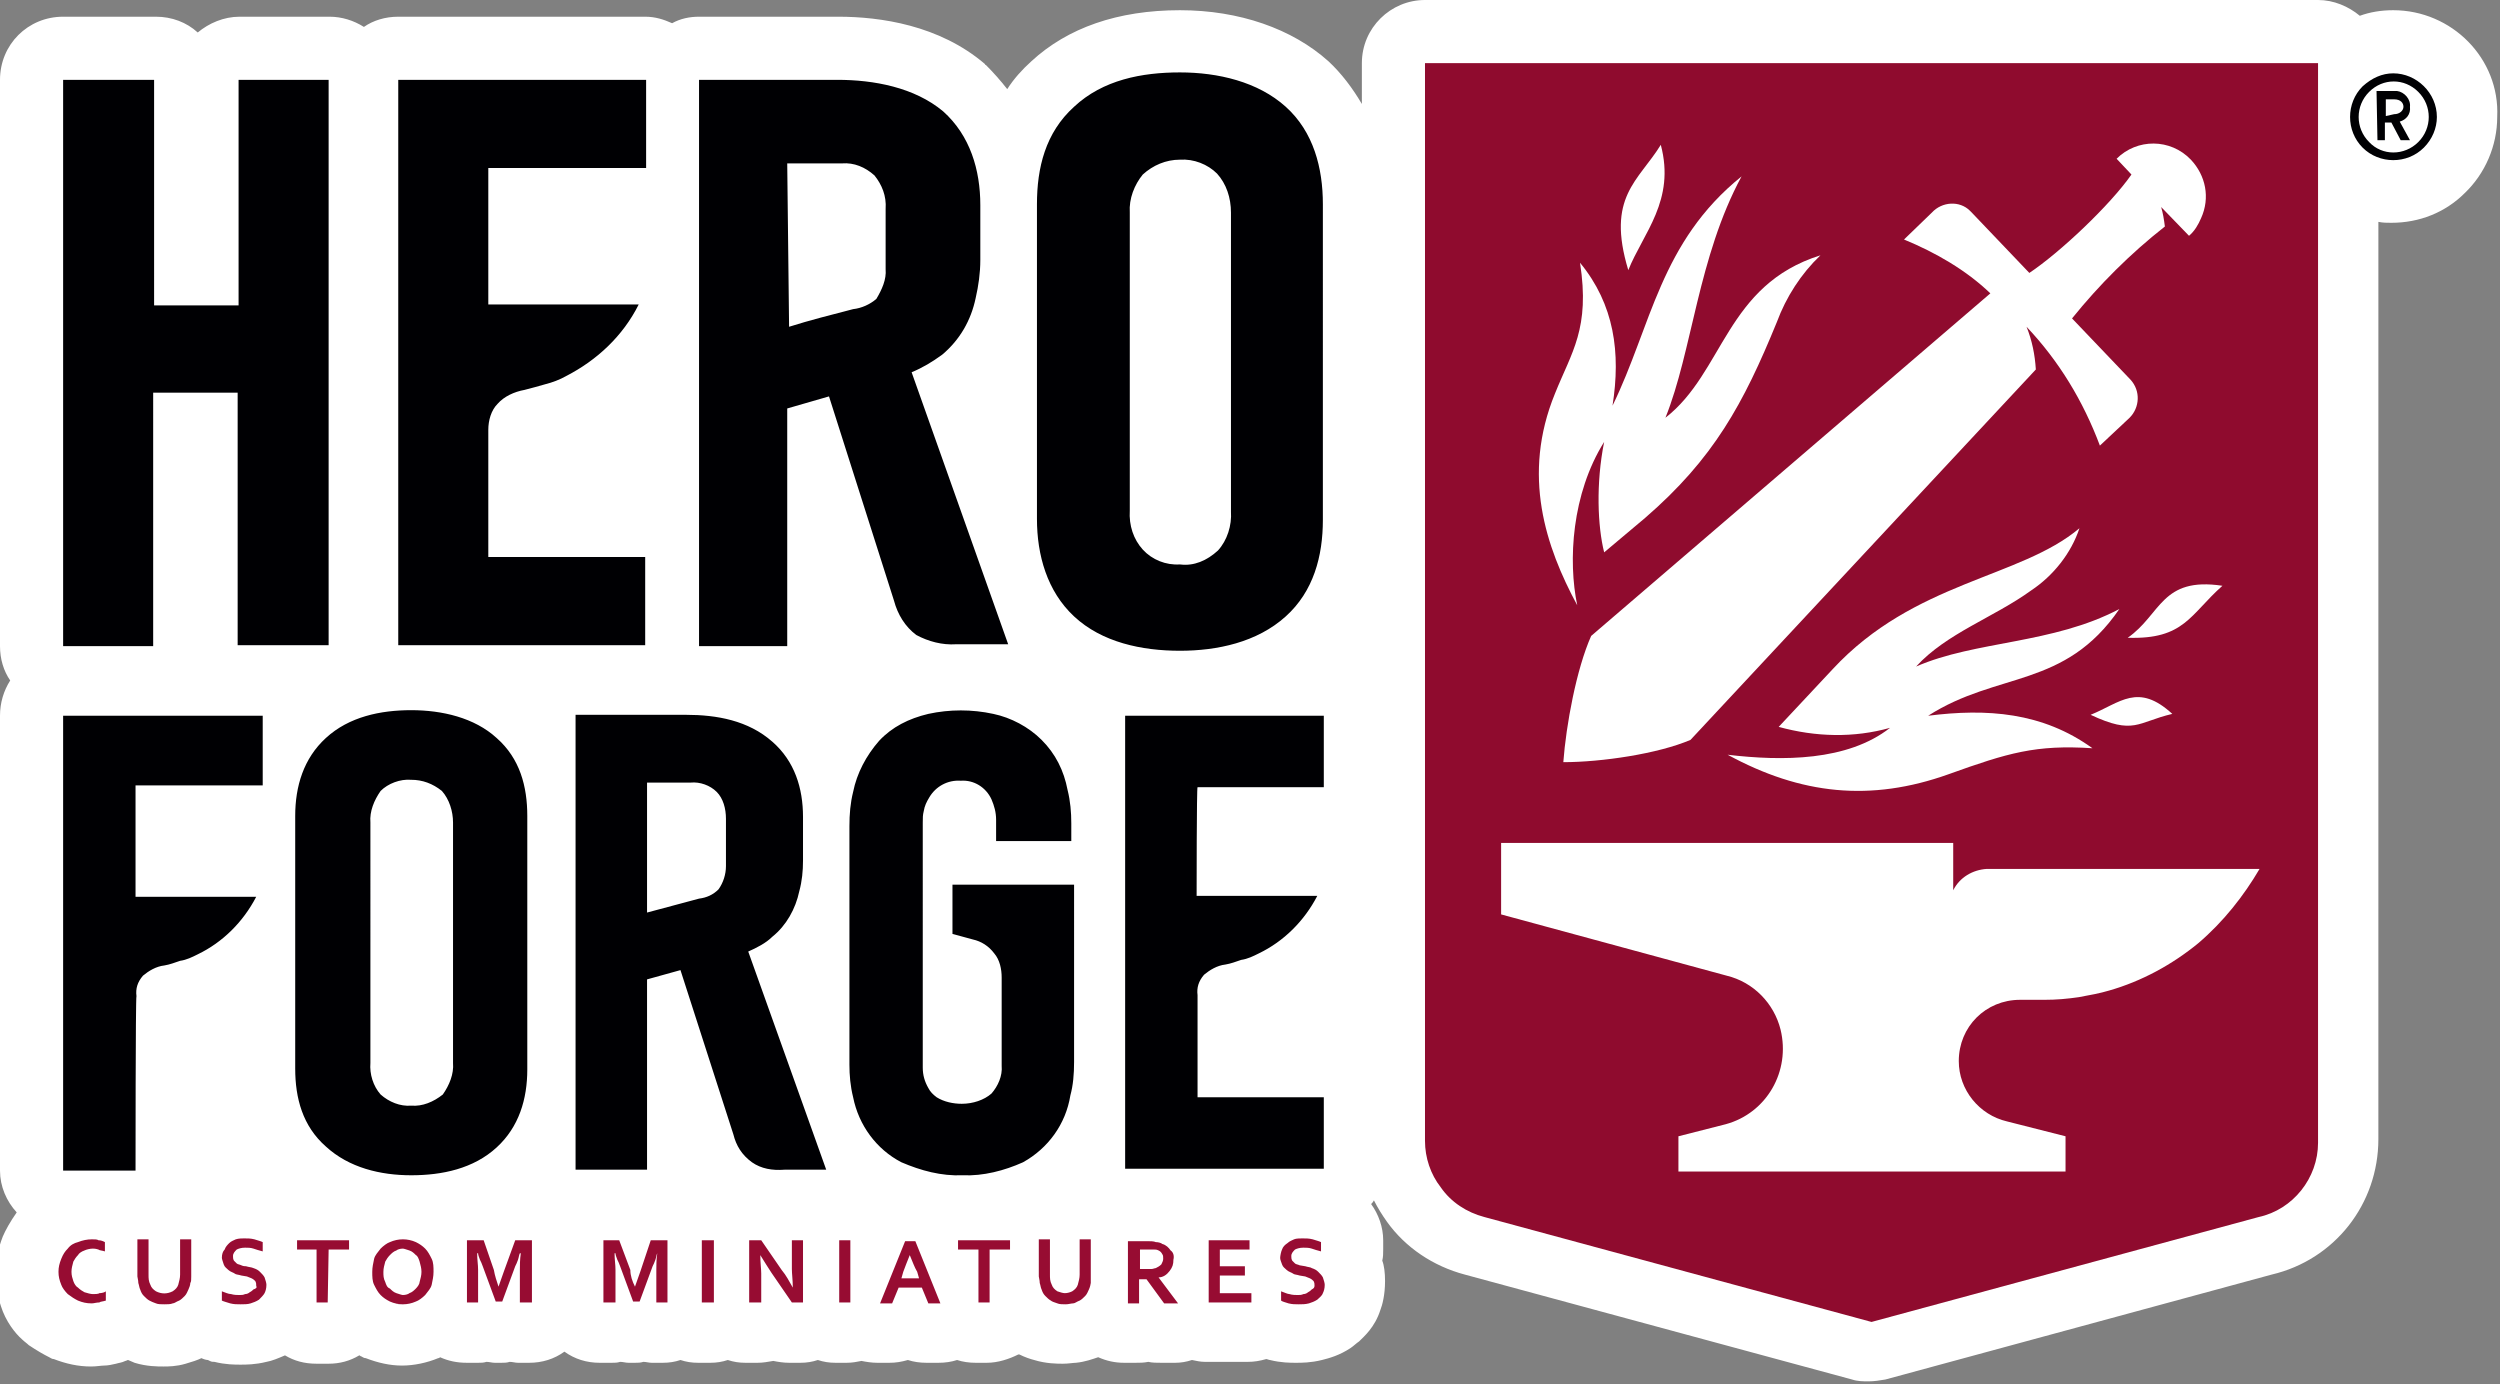
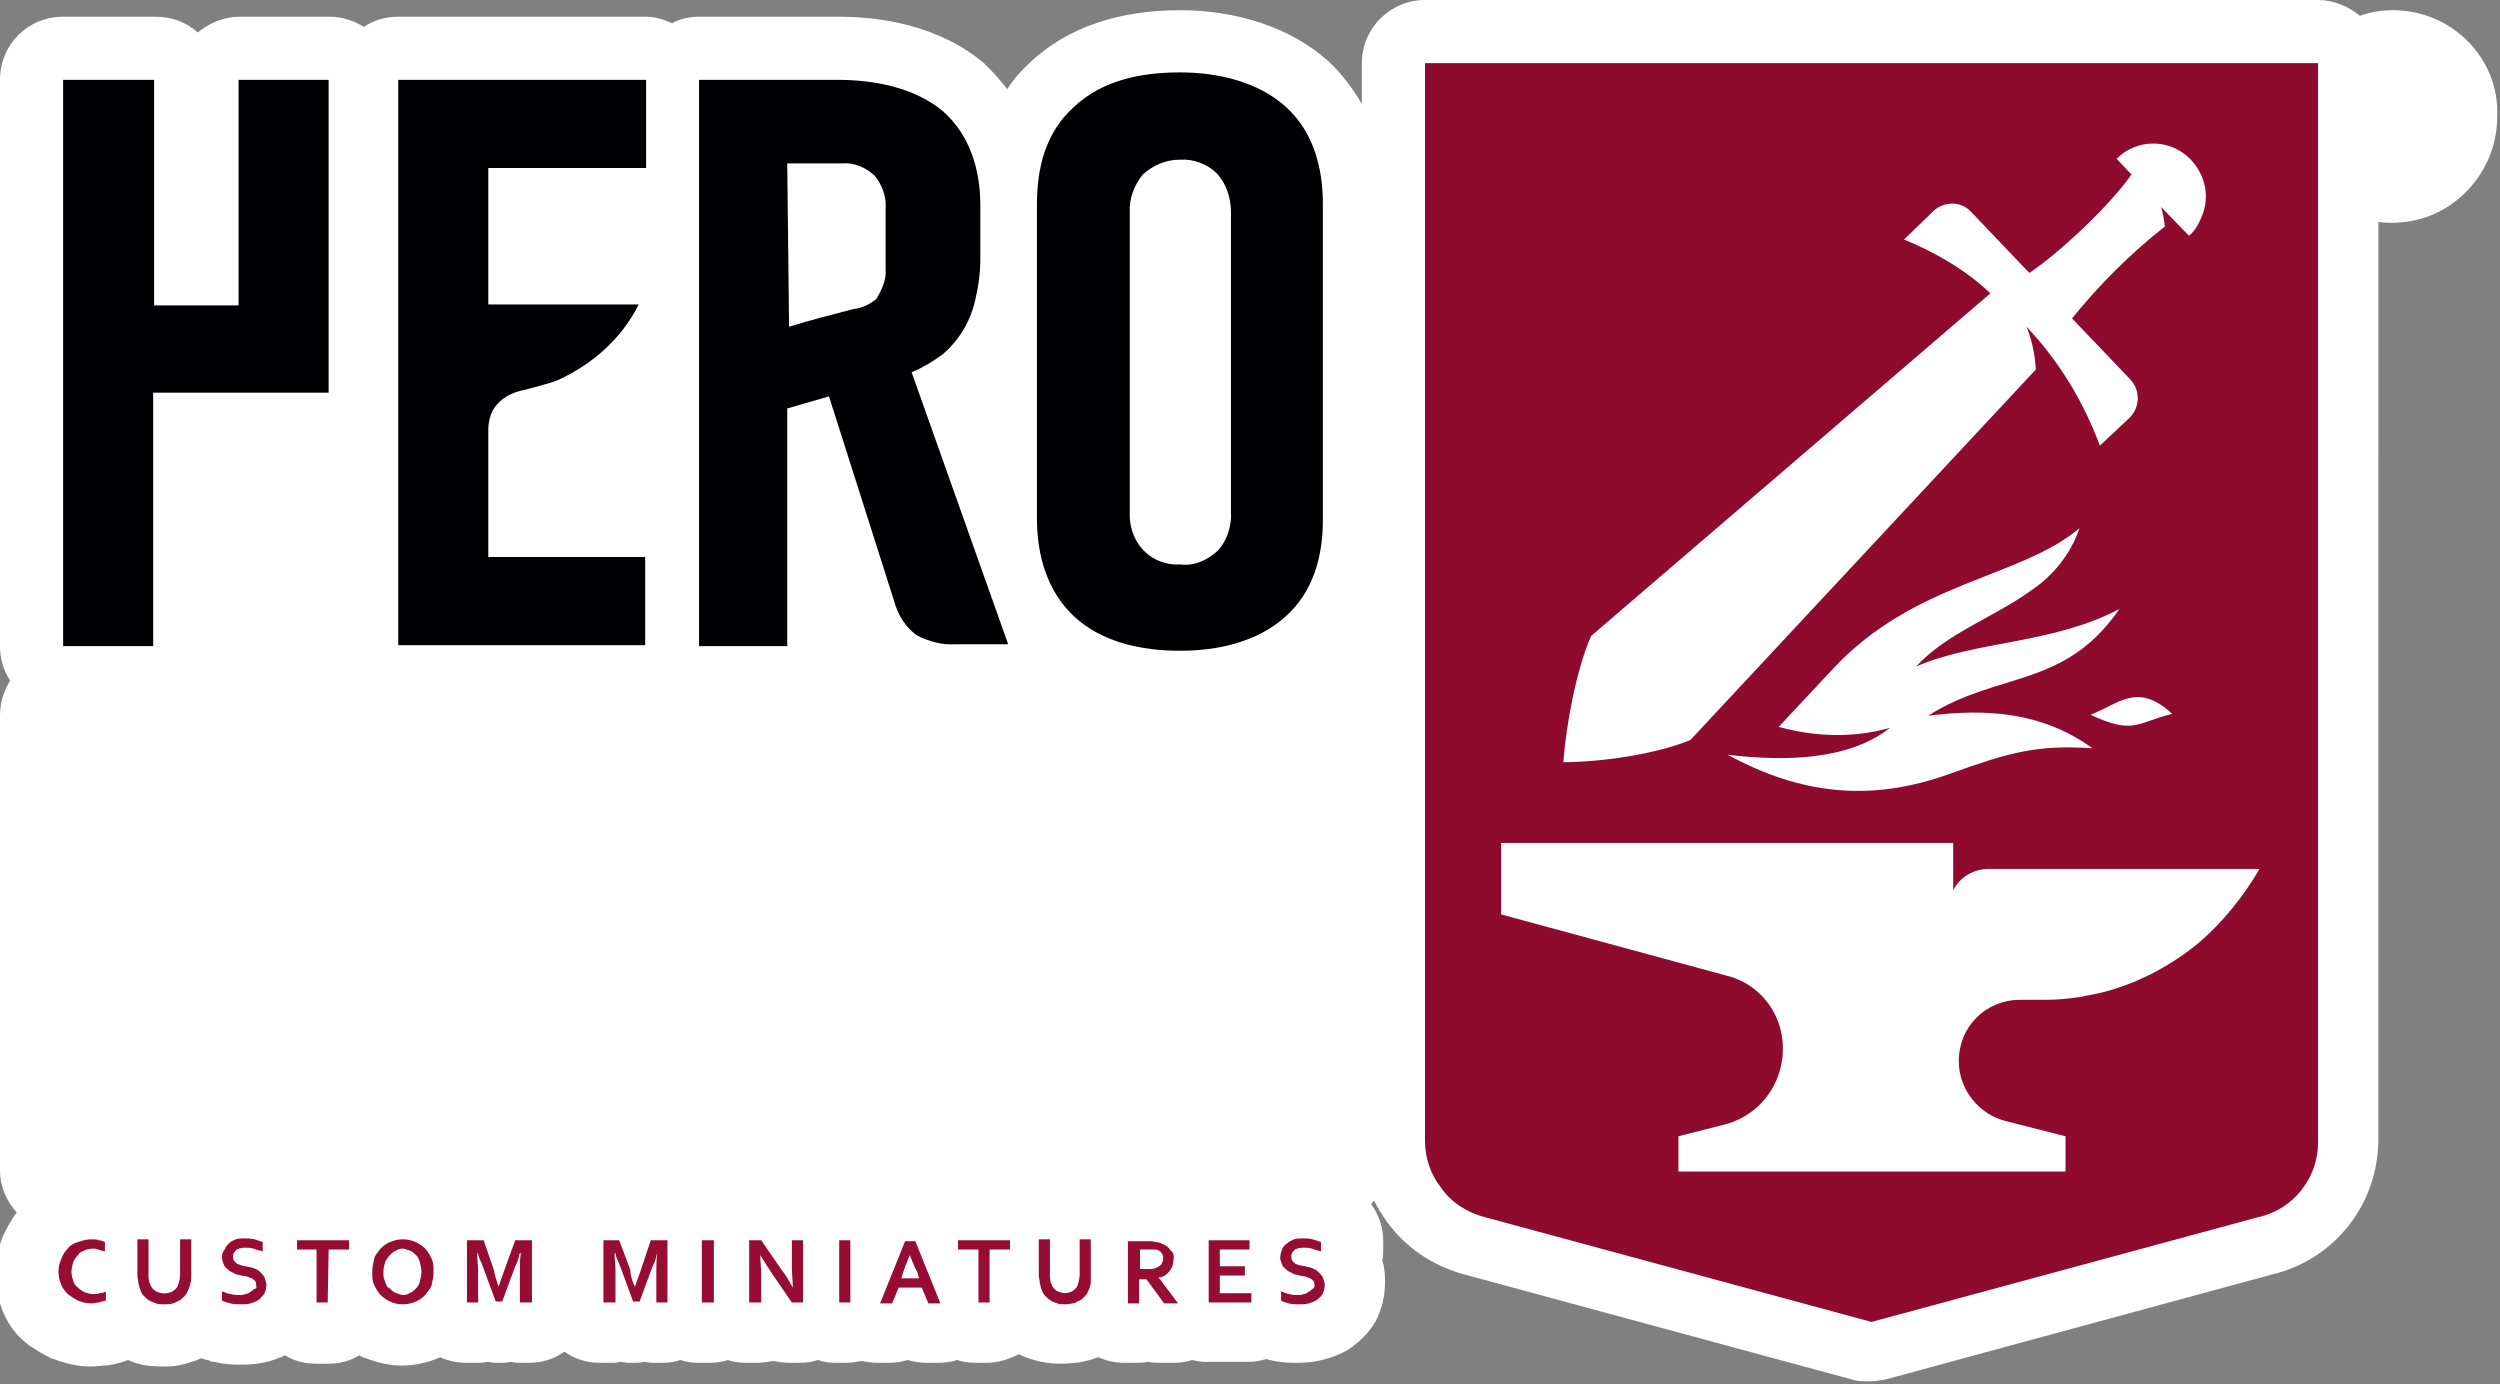
<svg xmlns="http://www.w3.org/2000/svg" version="1.1" id="Layer_1" x="0px" y="0px" viewBox="0 0 269.3 149.1" style="enable-background:new 0 0 269.3 149.1;" xml:space="preserve">
  <rect x="0" y="0" width="269.3" height="149.1" fill="#808080" stroke="none" />
  <style type="text/css">
	.st0{fill:#FFFFFF;}
	.st1{fill-rule:evenodd;clip-rule:evenodd;fill:#000003;}
	.st2{fill-rule:evenodd;clip-rule:evenodd;fill:#970C32;}
	.st3{fill-rule:evenodd;clip-rule:evenodd;fill:#8F0B2E;}
</style>
  <path class="st0" d="M257.8,1.1c-1.3,0-2.5,0.2-3.6,0.6C253,0.7,251.4,0,249.7,0h-48.1h-48.1c-3.7,0-6.8,3-6.8,6.8v4.4  c-1-1.7-2.2-3.3-3.6-4.6c-3.9-3.5-9.6-5.5-16-5.5c-6.7,0-12.1,1.9-16,5.5c-1,0.9-1.9,1.9-2.6,3c-0.7-0.9-1.5-1.8-2.3-2.6  c0,0-0.1,0-0.1-0.1c-4.9-4.2-11.3-5.1-15.8-5.1H75.3c-1,0-2,0.2-2.9,0.7c-0.9-0.4-1.8-0.7-2.9-0.7H42.9c-1.4,0-2.7,0.4-3.7,1.1  c-1.1-0.7-2.4-1.1-3.7-1.1h-9.7c-1.7,0-3.3,0.7-4.5,1.7c-1.2-1.1-2.8-1.7-4.5-1.7H6.8C3,1.8,0,4.8,0,8.6v61c0,1.4,0.4,2.7,1.1,3.7  C0.4,74.4,0,75.7,0,77.1v49c0,1.7,0.7,3.3,1.8,4.5c-0.7,1-1.2,1.9-1.5,2.6c-0.5,1.3-0.8,2.6-0.8,3.9c0,1.2,0.2,2.4,0.6,3.6  c0.5,1.6,1.5,2.9,2.3,3.6c0.2,0.2,0.5,0.4,0.7,0.6c0.9,0.6,1.6,1,2.2,1.3c0.2,0.1,0.3,0.2,0.5,0.2c1.3,0.5,2.6,0.8,4,0.8  c0.6,0,1.1-0.1,1.4-0.1c0.4,0,0.9-0.1,1.3-0.2c0.3-0.1,0.6-0.1,1-0.3c0.1,0,0.2-0.1,0.3-0.1l0,0c0.2,0.1,0.5,0.2,0.7,0.3  c1.3,0.4,2.5,0.4,3.1,0.4c0.5,0,1.4,0,2.4-0.3c0.7-0.2,1.3-0.4,1.7-0.6c0.2,0.1,0.5,0.2,0.7,0.2l0.2,0.1c0.2,0.1,0.3,0.1,0.5,0.1  c1.2,0.3,2.2,0.3,2.8,0.3s1.6,0,2.8-0.3c0.6-0.1,1.3-0.4,2-0.7c1,0.6,2.1,0.9,3.4,0.9h1.2h0.1c1.2,0,2.3-0.3,3.3-0.9  c0.1,0,0.1,0.1,0.2,0.1c0.2,0.1,0.3,0.2,0.5,0.2c1.3,0.5,2.6,0.8,3.9,0.8c1.3,0,2.7-0.3,3.9-0.8c0.1,0,0.1,0,0.2-0.1  c0.9,0.4,1.8,0.6,2.9,0.6h1.2c0.3,0,0.6,0,0.9-0.1c0.3,0,0.6,0.1,0.9,0.1h0.7c0.3,0,0.6,0,0.9-0.1c0.3,0,0.6,0.1,0.9,0.1h1.2  c1.4,0,2.7-0.4,3.8-1.2c1.1,0.8,2.4,1.2,3.8,1.2h1.3c0.3,0,0.6,0,0.9-0.1c0.3,0,0.6,0.1,0.9,0.1h0.7c0.3,0,0.6,0,0.9-0.1  c0.3,0,0.6,0.1,0.9,0.1h1.2c0.7,0,1.3-0.1,1.9-0.3c0.6,0.2,1.2,0.3,1.9,0.3h1.3c0.7,0,1.3-0.1,1.9-0.3c0.6,0.2,1.2,0.3,1.9,0.3h1.3  c0.6,0,1.1-0.1,1.7-0.2c0.5,0.1,1.1,0.2,1.7,0.2h1.2c0.7,0,1.3-0.1,1.9-0.3c0.6,0.2,1.2,0.3,1.9,0.3h1.2c0.6,0,1.1-0.1,1.6-0.2  c0.5,0.1,1.1,0.2,1.7,0.2h1.3c0.7,0,1.3-0.1,2-0.3c0.6,0.2,1.3,0.3,2,0.3h1.3c0.7,0,1.4-0.1,2-0.3c0.6,0.2,1.3,0.3,2,0.3h1.2  c1.2,0,2.4-0.4,3.4-0.9c0,0,0,0,0.1,0c0.6,0.3,1.2,0.5,1.6,0.6c1.3,0.4,2.5,0.4,3.1,0.4c0.6,0,1.1-0.1,1.4-0.1  c1-0.1,1.8-0.4,2.4-0.6c0.9,0.4,1.8,0.6,2.8,0.6h1.2c0.5,0,0.9,0,1.4-0.1c0.4,0.1,0.9,0.1,1.4,0.1h1.5c0.6,0,1.2-0.1,1.8-0.3  c0.5,0.1,0.9,0.2,1.4,0.2h4.6c0.7,0,1.3-0.1,2-0.3c0.1,0,0.3,0.1,0.4,0.1c1.2,0.3,2.2,0.3,2.8,0.3c0.6,0,1.6,0,2.8-0.3  c0.8-0.2,1.9-0.5,3.1-1.3c0.3-0.2,0.6-0.5,0.9-0.7c0.5-0.5,1.7-1.5,2.3-3.4c0.2-0.5,0.5-1.6,0.5-3.1c0-0.9-0.1-1.7-0.3-2.2  c0.1-0.4,0.1-0.8,0.1-1.2v-1c0-1.4-0.5-2.8-1.3-3.9c0.1-0.1,0.2-0.2,0.3-0.4c0.4,0.8,0.9,1.6,1.4,2.3c2,2.8,5,4.8,8.4,5.7l41.7,11.3  c0.6,0.2,1.2,0.2,1.8,0.2c0.6,0,1.2-0.1,1.8-0.2l41.6-11.3c6.8-1.6,11.5-7.6,11.5-14.6V23.9c0.5,0.1,0.9,0.1,1.4,0.1  c3,0,5.8-1.1,7.9-3.2c2.2-2.1,3.5-5.1,3.5-8.2C269.3,6.3,264.1,1.1,257.8,1.1z M43.5,140.5c-0.1,0-0.1,0-0.2,0c-0.2,0-0.5,0-0.7-0.1  C43,140.5,43.3,140.5,43.5,140.5L43.5,140.5z" />
  <g id="Original_logo">
-     <path class="st1" d="M35.4,8.6h-9.7v24.3h-9.1V8.6H6.8v61h9.7V42.3h9.1v27.2h9.8V8.6z M52.6,32.8h16.2c-1.7,3.4-4.5,6-7.8,7.7   c-0.7,0.4-1.5,0.7-2.3,0.9c-0.7,0.2-1.4,0.4-2.2,0.6c-1.1,0.2-2.2,0.7-2.9,1.5c-0.7,0.7-1,1.8-1,2.8v13.7h16.9v9.5H42.9V8.6h26.7   v9.5H52.6V32.8z M127.1,70.1c4,0,8.3-0.9,11.4-3.7c3-2.7,4-6.5,4-10.4V22c0-3.9-1-7.8-4-10.5c-3-2.7-7.3-3.7-11.4-3.7   c-4.1,0-8.3,0.8-11.4,3.7c-3.1,2.8-4,6.6-4,10.5v33.9c0,3.9,1.1,7.8,4,10.5C118.7,69.2,123,70.1,127.1,70.1z M127.1,60.8   c-1.5,0.1-3-0.5-4-1.6c-1-1.1-1.5-2.6-1.4-4.2V22.9c-0.1-1.5,0.5-3,1.4-4.1c1.1-1,2.5-1.6,4-1.6c1.5-0.1,3,0.5,4,1.5   c1,1.1,1.5,2.6,1.5,4.2v32.2c0.1,1.5-0.4,3.1-1.4,4.2C130,60.4,128.6,61,127.1,60.8L127.1,60.8z M90.2,8.6H75.3v61h9.5V44l4.5-1.3   l7,22c0.4,1.5,1.2,2.8,2.4,3.7c1.3,0.7,2.8,1.1,4.3,1h5.6L98.2,40.1c1.2-0.5,2.2-1.1,3.3-1.9c1.9-1.6,3.1-3.7,3.6-6.1   c0.3-1.3,0.5-2.7,0.5-4.1v-5.9c0-3.8-1.1-7.5-4-10.1C98.5,9.4,94.1,8.6,90.2,8.6z M84.8,17.6h5.9c1.3-0.1,2.5,0.4,3.5,1.3   c0.8,1,1.3,2.2,1.2,3.6V29c0.1,1.1-0.4,2.2-1,3.2c-0.7,0.6-1.6,1-2.5,1.1c-2.3,0.6-4.7,1.2-6.9,1.9L84.8,17.6z" />
-     <path class="st1" d="M14.6,126.1H6.8v-49h21.5v7.5H14.6v12h13c-1.4,2.7-3.6,4.9-6.3,6.2c-0.6,0.3-1.2,0.6-1.9,0.7   c-0.6,0.2-1.1,0.4-1.7,0.5c-0.9,0.1-1.7,0.6-2.3,1.1c-0.6,0.7-0.8,1.4-0.7,2.2C14.6,107.5,14.6,126.1,14.6,126.1z M128.9,96.5h13   c-1.4,2.7-3.6,4.9-6.3,6.2c-0.6,0.3-1.2,0.6-1.9,0.7c-0.6,0.2-1.1,0.4-1.7,0.5c-0.9,0.1-1.7,0.6-2.3,1.1c-0.6,0.7-0.8,1.4-0.7,2.2   v11h13.6v7.7h-21.4V77.1h21.4v7.7H129C128.9,84.7,128.9,96.5,128.9,96.5z M115.7,95.3h-13.1v5.3l2.2,0.6c0.9,0.2,1.7,0.7,2.3,1.5   c0.6,0.7,0.8,1.7,0.8,2.6v9.5c0.1,1.1-0.4,2.2-1.1,3c-0.8,0.7-2,1.1-3.2,1.1c-0.9,0-1.9-0.2-2.7-0.7c-0.4-0.3-0.7-0.6-0.9-1   c-0.4-0.7-0.6-1.4-0.6-2.2V88.6c0-0.5,0-0.8,0.1-1.2c0.1-0.6,0.3-1,0.6-1.5c0.7-1.2,2-1.9,3.4-1.8c1.4-0.1,2.7,0.7,3.3,2   c0.3,0.7,0.5,1.4,0.5,2.2v2.3h8.1v-1.9c0-1.2-0.1-2.4-0.4-3.6c-0.4-2.1-1.3-3.9-2.8-5.4c-1.4-1.4-3.3-2.4-5.2-2.8   c-2.3-0.5-4.7-0.5-7,0c-2.1,0.5-3.9,1.4-5.3,2.9c-1.4,1.6-2.4,3.5-2.8,5.5c-0.3,1.2-0.4,2.4-0.4,3.7v25.7c0,1.1,0.1,2.3,0.4,3.5   c0.6,3,2.5,5.6,5.2,7c2.1,0.9,4.3,1.5,6.6,1.4c2.2,0.1,4.5-0.5,6.5-1.4c2.7-1.5,4.6-4.1,5.1-7.2c0.3-1.1,0.4-2.3,0.4-3.6   L115.7,95.3L115.7,95.3z M44.3,126.6c3.3,0,6.7-0.7,9.2-3c2.4-2.2,3.3-5.2,3.3-8.4V87.9c0-3.2-0.8-6.2-3.3-8.4   c-2.4-2.2-5.9-3-9.2-3s-6.7,0.7-9.2,3c-2.4,2.2-3.3,5.2-3.3,8.4v27.2c0,3.2,0.8,6.2,3.3,8.4C37.6,125.8,41,126.6,44.3,126.6z    M44.3,119.1c-1.2,0.1-2.4-0.4-3.3-1.2c-0.8-0.9-1.2-2.2-1.1-3.4V88.6c-0.1-1.2,0.4-2.4,1.1-3.4c0.8-0.8,2.1-1.3,3.3-1.2   c1.2,0,2.3,0.4,3.3,1.2c0.8,0.9,1.2,2.2,1.2,3.4v25.9c0.1,1.2-0.4,2.4-1.1,3.4C46.7,118.7,45.5,119.2,44.3,119.1L44.3,119.1z    M73.9,77H62v49h7.7v-20.5l3.6-1l5.7,17.7c0.3,1.2,0.9,2.2,2,3c1,0.7,2.2,0.9,3.5,0.8h4.5l-8.4-23.5c0.9-0.4,1.9-0.9,2.6-1.6   c1.5-1.2,2.5-3,2.9-4.9c0.3-1.1,0.4-2.2,0.4-3.3V88c0-3.1-0.9-6-3.3-8.1C80.6,77.6,77.2,77,73.9,77L73.9,77z M69.7,84.3h4.7   c1-0.1,2.1,0.3,2.8,1c0.7,0.7,1,1.8,1,2.9v5.1c0,0.9-0.3,1.8-0.8,2.5c-0.6,0.6-1.3,0.9-2.1,1c-1.9,0.5-3.7,1-5.6,1.5V84.3z" />
+     <path class="st1" d="M35.4,8.6h-9.7v24.3h-9.1V8.6H6.8v61h9.7V42.3h9.1h9.8V8.6z M52.6,32.8h16.2c-1.7,3.4-4.5,6-7.8,7.7   c-0.7,0.4-1.5,0.7-2.3,0.9c-0.7,0.2-1.4,0.4-2.2,0.6c-1.1,0.2-2.2,0.7-2.9,1.5c-0.7,0.7-1,1.8-1,2.8v13.7h16.9v9.5H42.9V8.6h26.7   v9.5H52.6V32.8z M127.1,70.1c4,0,8.3-0.9,11.4-3.7c3-2.7,4-6.5,4-10.4V22c0-3.9-1-7.8-4-10.5c-3-2.7-7.3-3.7-11.4-3.7   c-4.1,0-8.3,0.8-11.4,3.7c-3.1,2.8-4,6.6-4,10.5v33.9c0,3.9,1.1,7.8,4,10.5C118.7,69.2,123,70.1,127.1,70.1z M127.1,60.8   c-1.5,0.1-3-0.5-4-1.6c-1-1.1-1.5-2.6-1.4-4.2V22.9c-0.1-1.5,0.5-3,1.4-4.1c1.1-1,2.5-1.6,4-1.6c1.5-0.1,3,0.5,4,1.5   c1,1.1,1.5,2.6,1.5,4.2v32.2c0.1,1.5-0.4,3.1-1.4,4.2C130,60.4,128.6,61,127.1,60.8L127.1,60.8z M90.2,8.6H75.3v61h9.5V44l4.5-1.3   l7,22c0.4,1.5,1.2,2.8,2.4,3.7c1.3,0.7,2.8,1.1,4.3,1h5.6L98.2,40.1c1.2-0.5,2.2-1.1,3.3-1.9c1.9-1.6,3.1-3.7,3.6-6.1   c0.3-1.3,0.5-2.7,0.5-4.1v-5.9c0-3.8-1.1-7.5-4-10.1C98.5,9.4,94.1,8.6,90.2,8.6z M84.8,17.6h5.9c1.3-0.1,2.5,0.4,3.5,1.3   c0.8,1,1.3,2.2,1.2,3.6V29c0.1,1.1-0.4,2.2-1,3.2c-0.7,0.6-1.6,1-2.5,1.1c-2.3,0.6-4.7,1.2-6.9,1.9L84.8,17.6z" />
    <path class="st2" d="M10,134.5c-0.3,0-0.7,0.1-0.9,0.2c-0.3,0.1-0.6,0.3-0.7,0.5c-0.2,0.2-0.4,0.5-0.5,0.7   c-0.1,0.4-0.2,0.7-0.2,1.1c0,0.4,0.1,0.7,0.2,1s0.3,0.6,0.5,0.7c0.2,0.2,0.5,0.4,0.7,0.5c0.3,0.1,0.7,0.2,0.9,0.2s0.6,0,0.7-0.1   c0.3,0,0.6-0.1,0.7-0.2v1c-0.3,0.1-0.6,0.1-0.7,0.2c-0.3,0-0.6,0.1-0.8,0.1c-0.6,0-1-0.1-1.5-0.3c-0.4-0.2-0.7-0.4-1.1-0.7   c-0.3-0.3-0.6-0.7-0.7-1c-0.2-0.5-0.3-0.9-0.3-1.4s0.1-0.9,0.3-1.4c0.2-0.5,0.4-0.8,0.7-1.1c0.3-0.4,0.7-0.6,1.1-0.7   c0.5-0.2,1-0.3,1.5-0.3c0.3,0,0.6,0,0.7,0.1c0.3,0,0.5,0.1,0.7,0.2v1c-0.3-0.1-0.6-0.1-0.7-0.2C10.3,134.5,10.1,134.5,10,134.5   L10,134.5z M17.7,140.5c-0.3,0-0.7,0-0.9-0.1c-0.3-0.1-0.5-0.2-0.7-0.3c-0.2-0.1-0.4-0.3-0.6-0.5s-0.3-0.4-0.4-0.7   c-0.1-0.2-0.1-0.4-0.2-0.7c0-0.3-0.1-0.6-0.1-0.7v-4H16v3.8c0,0.4,0,0.7,0.2,1.1c0.1,0.3,0.3,0.5,0.6,0.7c0.6,0.3,1.2,0.3,1.8,0   c0.3-0.2,0.5-0.4,0.6-0.7c0.1-0.4,0.2-0.7,0.2-1.1v-3.8h1.2v4c0,0.3,0,0.6-0.1,0.7c0,0.2-0.1,0.5-0.2,0.7c-0.1,0.2-0.2,0.5-0.4,0.7   c-0.2,0.2-0.4,0.4-0.6,0.5c-0.3,0.1-0.5,0.3-0.7,0.3C18.4,140.5,18,140.5,17.7,140.5L17.7,140.5z M27.6,138.5c0-0.2,0-0.3-0.1-0.5   c-0.1-0.1-0.2-0.2-0.4-0.3c-0.2-0.1-0.3-0.1-0.5-0.2l-0.6-0.1c-0.3-0.1-0.6-0.1-0.7-0.2s-0.5-0.2-0.7-0.4c-0.2-0.2-0.4-0.3-0.5-0.6   c-0.1-0.3-0.2-0.6-0.2-0.7c0-0.4,0.1-0.7,0.3-0.9c0.1-0.3,0.3-0.5,0.5-0.7c0.2-0.2,0.5-0.3,0.7-0.4c0.3-0.1,0.7-0.1,0.9-0.1   c0.4,0,0.7,0,1.1,0.1c0.3,0.1,0.7,0.2,0.9,0.3v1c-0.4-0.1-0.7-0.2-1-0.3c-0.3-0.1-0.6-0.1-0.9-0.1c-0.4,0-0.7,0.1-0.9,0.2   c-0.2,0.2-0.4,0.4-0.4,0.7c0,0.2,0,0.3,0.1,0.5c0.1,0.1,0.2,0.2,0.3,0.3c0.1,0.1,0.3,0.1,0.5,0.2c0.2,0.1,0.4,0.1,0.5,0.1   c0.3,0.1,0.6,0.1,0.8,0.2c0.3,0.1,0.5,0.2,0.7,0.4c0.2,0.2,0.4,0.4,0.5,0.6c0.1,0.3,0.2,0.6,0.2,0.8c0,0.4-0.1,0.7-0.2,0.9   s-0.4,0.5-0.6,0.7c-0.3,0.2-0.6,0.3-0.9,0.4s-0.7,0.1-1.1,0.1c-0.4,0-0.7,0-1.1-0.1c-0.3-0.1-0.7-0.2-0.9-0.3v-1   c0.3,0.1,0.7,0.3,1,0.3c0.3,0.1,0.7,0.1,0.9,0.1c0.2,0,0.4,0,0.6-0.1c0.2,0,0.4-0.1,0.5-0.2c0.2-0.1,0.3-0.2,0.4-0.3   C27.6,138.8,27.7,138.7,27.6,138.5L27.6,138.5z M35.3,140.3h-1.2v-5.7H32v-1h5.6v1h-2.2L35.3,140.3L35.3,140.3z M45.4,137   c0-0.4-0.1-0.7-0.2-1.1c-0.1-0.3-0.2-0.6-0.4-0.7c-0.2-0.2-0.4-0.4-0.7-0.5c-0.3-0.1-0.6-0.2-0.7-0.2c-0.3,0-0.6,0.1-0.7,0.2   c-0.3,0.1-0.5,0.3-0.7,0.5c-0.2,0.2-0.4,0.5-0.5,0.7c-0.1,0.4-0.2,0.7-0.2,1.1c0,0.4,0,0.7,0.2,1.1c0.1,0.3,0.2,0.6,0.5,0.7   c0.2,0.2,0.4,0.4,0.7,0.5c0.3,0.1,0.6,0.2,0.7,0.2c0.3,0,0.6-0.1,0.7-0.2c0.3-0.1,0.5-0.3,0.7-0.5c0.2-0.2,0.4-0.5,0.4-0.7   C45.3,137.7,45.4,137.4,45.4,137z M46.7,137c0,0.5-0.1,0.9-0.2,1.4c-0.1,0.4-0.4,0.7-0.7,1.1c-0.3,0.3-0.7,0.6-1,0.7   c-0.9,0.4-1.9,0.4-2.8,0c-0.4-0.2-0.7-0.4-1-0.7c-0.3-0.3-0.5-0.7-0.7-1.1s-0.2-0.9-0.2-1.4c0-0.5,0.1-0.9,0.2-1.4   c0.1-0.4,0.4-0.7,0.7-1.1c0.3-0.3,0.7-0.6,1-0.7c0.9-0.4,1.9-0.4,2.8,0c0.4,0.2,0.7,0.4,1,0.7c0.3,0.3,0.5,0.7,0.7,1.1   S46.7,136.5,46.7,137L46.7,137z M53.7,138.6c0.2-0.6,0.4-1.1,0.6-1.7l1.2-3.3h1.8v6.7H56v-3.5c0-0.5,0-1.1,0.1-1.8H56   c-0.1,0.2-0.1,0.4-0.2,0.7c-0.1,0.3-0.2,0.5-0.3,0.7l-1.4,3.8h-0.7l-1.4-3.8c-0.1-0.3-0.2-0.5-0.3-0.7c-0.1-0.3-0.2-0.5-0.2-0.7   h-0.1c0,0.7,0.1,1.2,0.1,1.8v3.5h-1.2v-6.7h1.8l1.1,3.2C53.3,137.4,53.5,138,53.7,138.6L53.7,138.6z M68.4,138.6   c0.2-0.6,0.4-1.1,0.6-1.7l1.1-3.3h1.8v6.7h-1.2v-3.5c0-0.5,0-1.1,0.1-1.8l0,0c-0.1,0.2-0.1,0.4-0.2,0.7c-0.1,0.3-0.2,0.5-0.3,0.7   l-1.4,3.8h-0.7l-1.4-3.8c-0.1-0.3-0.2-0.5-0.3-0.7c-0.1-0.3-0.2-0.5-0.2-0.7h-0.1c0,0.7,0.1,1.2,0.1,1.8v3.5h-1.3v-6.7h1.7l1.2,3.2   C67.9,137.4,68.1,138,68.4,138.6L68.4,138.6z M75.6,140.3v-6.7h1.3v6.7H75.6z M84.2,136.8c0.5,0.6,0.8,1.2,1.2,1.9l0,0   c0-0.8-0.1-1.5-0.1-2v-3.1h1.2v6.7h-1.2l-2.2-3.2c-0.4-0.6-0.7-1.1-1.2-1.9l0,0c0,0.8,0.1,1.5,0.1,2v3.1h-1.3v-6.7h1.3L84.2,136.8   L84.2,136.8z M90.4,140.3v-6.7h1.2v6.7H90.4z M99.3,138.7h-2.5l-0.7,1.7h-1.3l2.7-6.7h1.1l2.7,6.7h-1.3L99.3,138.7L99.3,138.7z    M98,135.2c-0.3,0.7-0.5,1.3-0.7,1.8l-0.2,0.7H99l-0.2-0.7C98.5,136.5,98.3,135.9,98,135.2L98,135.2z M106.6,140.3h-1.2v-5.7h-2.2   v-1h5.6v1h-2.2L106.6,140.3L106.6,140.3z M114.8,140.5c-0.3,0-0.7,0-0.9-0.1c-0.3-0.1-0.6-0.2-0.7-0.3c-0.2-0.1-0.4-0.3-0.6-0.5   s-0.3-0.4-0.4-0.7c-0.1-0.2-0.1-0.4-0.2-0.7c0-0.3-0.1-0.6-0.1-0.7v-4h1.2v3.8c0,0.4,0,0.7,0.2,1.1c0.1,0.3,0.3,0.5,0.6,0.7   c0.3,0.1,0.6,0.2,0.8,0.2c0.3,0,0.6-0.1,0.8-0.2c0.3-0.2,0.5-0.4,0.6-0.7c0.1-0.4,0.2-0.7,0.2-1.1v-3.8h1.2v4c0,0.3,0,0.6,0,0.7   s-0.1,0.5-0.2,0.7c-0.1,0.2-0.2,0.5-0.4,0.7c-0.2,0.2-0.4,0.4-0.6,0.5c-0.3,0.1-0.5,0.3-0.7,0.3   C115.4,140.4,115.1,140.5,114.8,140.5L114.8,140.5z M126.4,135.7c0,0.5-0.1,0.8-0.4,1.2c-0.3,0.4-0.7,0.7-1.2,0.7l0,0l2.1,2.8h-1.5   l-1.9-2.6h-0.8v2.6h-1.2v-6.7h2.1c0.3,0,0.7,0,0.9,0.1c0.3,0,0.6,0.1,0.7,0.2c0.4,0.1,0.7,0.4,0.9,0.7   C126.4,134.9,126.5,135.3,126.4,135.7L126.4,135.7z M123.3,136.7c0.3,0,0.5,0,0.7,0c0.2,0,0.4-0.1,0.5-0.1c0.2-0.1,0.4-0.2,0.6-0.4   c0.1-0.2,0.2-0.4,0.2-0.6c0-0.2,0-0.4-0.1-0.5c-0.1-0.2-0.2-0.3-0.4-0.4c-0.2-0.1-0.3-0.1-0.5-0.1s-0.5,0-0.7,0h-0.8v2.1   L123.3,136.7L123.3,136.7z M131.4,139.3h3.4v1h-4.6v-6.7h4.4v1h-3.2v1.8h2.7v1h-2.7L131.4,139.3L131.4,139.3z M141.6,138.5   c0-0.2,0-0.3-0.1-0.5c-0.1-0.1-0.2-0.2-0.4-0.3c-0.2-0.1-0.3-0.1-0.5-0.2l-0.6-0.1c-0.3-0.1-0.6-0.1-0.7-0.2s-0.5-0.2-0.7-0.4   c-0.2-0.2-0.4-0.3-0.5-0.6c-0.1-0.3-0.2-0.5-0.2-0.7s0.1-0.7,0.2-0.9c0.1-0.3,0.3-0.5,0.6-0.7c0.2-0.2,0.5-0.3,0.7-0.4   s0.7-0.1,0.9-0.1c0.4,0,0.7,0,1.1,0.1c0.3,0.1,0.7,0.2,0.9,0.3v1c-0.4-0.1-0.7-0.2-1-0.3c-0.3-0.1-0.6-0.1-0.9-0.1   c-0.4,0-0.7,0.1-0.9,0.2c-0.2,0.2-0.4,0.4-0.4,0.7c0,0.2,0,0.3,0.1,0.5c0.1,0.1,0.2,0.2,0.3,0.3c0.1,0.1,0.3,0.1,0.5,0.2l0.6,0.1   c0.3,0.1,0.6,0.1,0.7,0.2c0.3,0.1,0.5,0.2,0.7,0.4c0.2,0.2,0.4,0.4,0.5,0.6c0.1,0.3,0.2,0.6,0.2,0.8c0,0.4-0.1,0.7-0.2,0.9   c-0.1,0.3-0.4,0.5-0.6,0.7c-0.3,0.2-0.6,0.3-0.9,0.4c-0.4,0.1-0.7,0.1-1.1,0.1c-0.4,0-0.7,0-1.1-0.1c-0.3-0.1-0.7-0.2-0.8-0.3v-1   c0.3,0.1,0.7,0.3,0.9,0.3c0.3,0.1,0.7,0.1,0.9,0.1c0.2,0,0.4,0,0.6-0.1c0.2,0,0.4-0.1,0.5-0.2c0.2-0.1,0.3-0.2,0.4-0.3   C141.5,138.8,141.6,138.7,141.6,138.5L141.6,138.5z" />
-     <path class="st1" d="M256.1,15.1h0.8v-1.9h0.7l1,1.9h1l-1.1-2c0.7-0.2,1.2-0.8,1.1-1.6c0.1-0.8-0.6-1.6-1.4-1.7c-0.1,0-0.3,0-0.4,0   H256L256.1,15.1L256.1,15.1z M257.8,7.9c2.5,0,4.7,2.1,4.7,4.7c0,1.2-0.5,2.4-1.4,3.3l0,0c-1.8,1.8-4.8,1.8-6.6,0l0,0   c-1.8-1.8-1.8-4.8,0-6.6l0,0l0,0C255.5,8.4,256.6,7.9,257.8,7.9z M260.5,9.9c1.5,1.5,1.5,3.9,0,5.4l0,0c-1.5,1.5-3.9,1.5-5.3,0l0,0   l0,0c-1.5-1.5-1.5-3.9,0-5.4l0,0C256.7,8.4,259,8.4,260.5,9.9L260.5,9.9z M257,12.5v-1.8h0.9c0.7,0,1,0.4,1,0.8s-0.4,0.8-1,0.8   L257,12.5z" />
    <path class="st3" d="M201.6,6.8h-48.1v116.1c0,1.8,0.6,3.6,1.7,5c1.1,1.6,2.8,2.7,4.7,3.2l41.7,11.3l41.7-11.3   c3.7-0.8,6.4-4.2,6.4-8V6.8H201.6z" />
    <path class="st0" d="M191.6,78.3l5.8-6.2c8.8-9.5,20.2-9.8,26.6-15.2c-0.9,2.7-2.8,5.1-5.2,6.7c-4,2.9-9.1,4.6-12.4,8.2   c6.4-2.8,14.7-2.4,21.9-6.2c-5.9,8.6-13.1,6.7-20.6,11.5c6.3-0.8,12.3-0.4,17.7,3.5c-6.1-0.4-9.1,0.5-15.5,2.8   c-8.4,3-15.9,2.2-23.8-2.1c5.9,0.7,12.9,0.7,17.5-2.9C199.7,79.5,195.6,79.4,191.6,78.3z" />
    <path class="st0" d="M225.2,77c3.2-1.3,5.1-3.5,8.8-0.1C230.2,77.8,229.9,79.2,225.2,77z" />
-     <path class="st0" d="M229.2,68.7c3.6-2.5,3.6-6.6,10.2-5.6C235.9,66.2,235.3,68.9,229.2,68.7z" />
    <path class="st0" d="M205.1,25.8l3-2.9c1.1-1.2,3-1.3,4.1-0.2c0.1,0.1,0.1,0.1,0.2,0.2l6.2,6.5c3.3-2.2,8.7-7.3,11-10.6l-1.6-1.7   c2.2-2.2,5.8-2.2,8,0.1c1.6,1.7,2.1,4.1,1.1,6.3c-0.3,0.7-0.7,1.4-1.3,1.9l-3-3.1c0.2,0.7,0.3,1.3,0.4,2.1c-3.7,2.9-7.1,6.3-10,9.9   l6.3,6.6c1.1,1.2,1,3-0.1,4.1l-3.2,3c-1.8-4.8-4.4-9.1-7.9-12.8c0.6,1.5,0.9,3,1,4.6l-37.2,39.9c-3.5,1.5-9.6,2.4-13.7,2.4   c0.3-4,1.4-10,3-13.6l43-36.9C211.8,29.1,208.5,27.2,205.1,25.8z" />
-     <path class="st0" d="M178.9,15.6c1.6,6-1.9,9.5-3.5,13.5C173,21.2,176.5,19.5,178.9,15.6z" />
-     <path class="st0" d="M167.5,42.4c1.8-4.5,3.8-7,2.7-14.1c3.7,4.5,4.4,9.7,3.5,15.4c4.2-8.6,5.1-17.6,13.9-24.7   c-4.7,8.7-5.3,18.8-8.2,26c6.3-4.9,6.5-14.3,16.7-17.5c-2.1,2-3.7,4.5-4.7,7.2c-3.6,8.8-6.8,14.7-14.2,21.1l-4.4,3.7   c-0.7-2.8-0.9-7.4,0-11.9c-3.5,5.6-3.9,12.8-2.9,17.6C166.5,58.9,163.9,51.2,167.5,42.4z" />
    <path class="st0" d="M236.8,101.6c-2.8,2.3-6.1,4.1-9.6,5.1c-1,0.3-2.1,0.5-3.2,0.7c-1.3,0.2-2.5,0.3-3.8,0.3h-2.6   c-3.7,0-6.6,2.9-6.6,6.6c0,3.1,2.2,5.8,5.2,6.5l6.3,1.6v3.8h-41.7v-3.8l5.1-1.3c4.4-1.2,7-5.7,5.9-10.2c-0.7-2.8-2.9-5.1-5.8-5.8   l-24.3-6.6v-7.7h48.7v5.1c0.7-1.4,2.1-2.2,3.6-2.3h29.4C241.7,96.5,239.5,99.3,236.8,101.6z" />
  </g>
</svg>